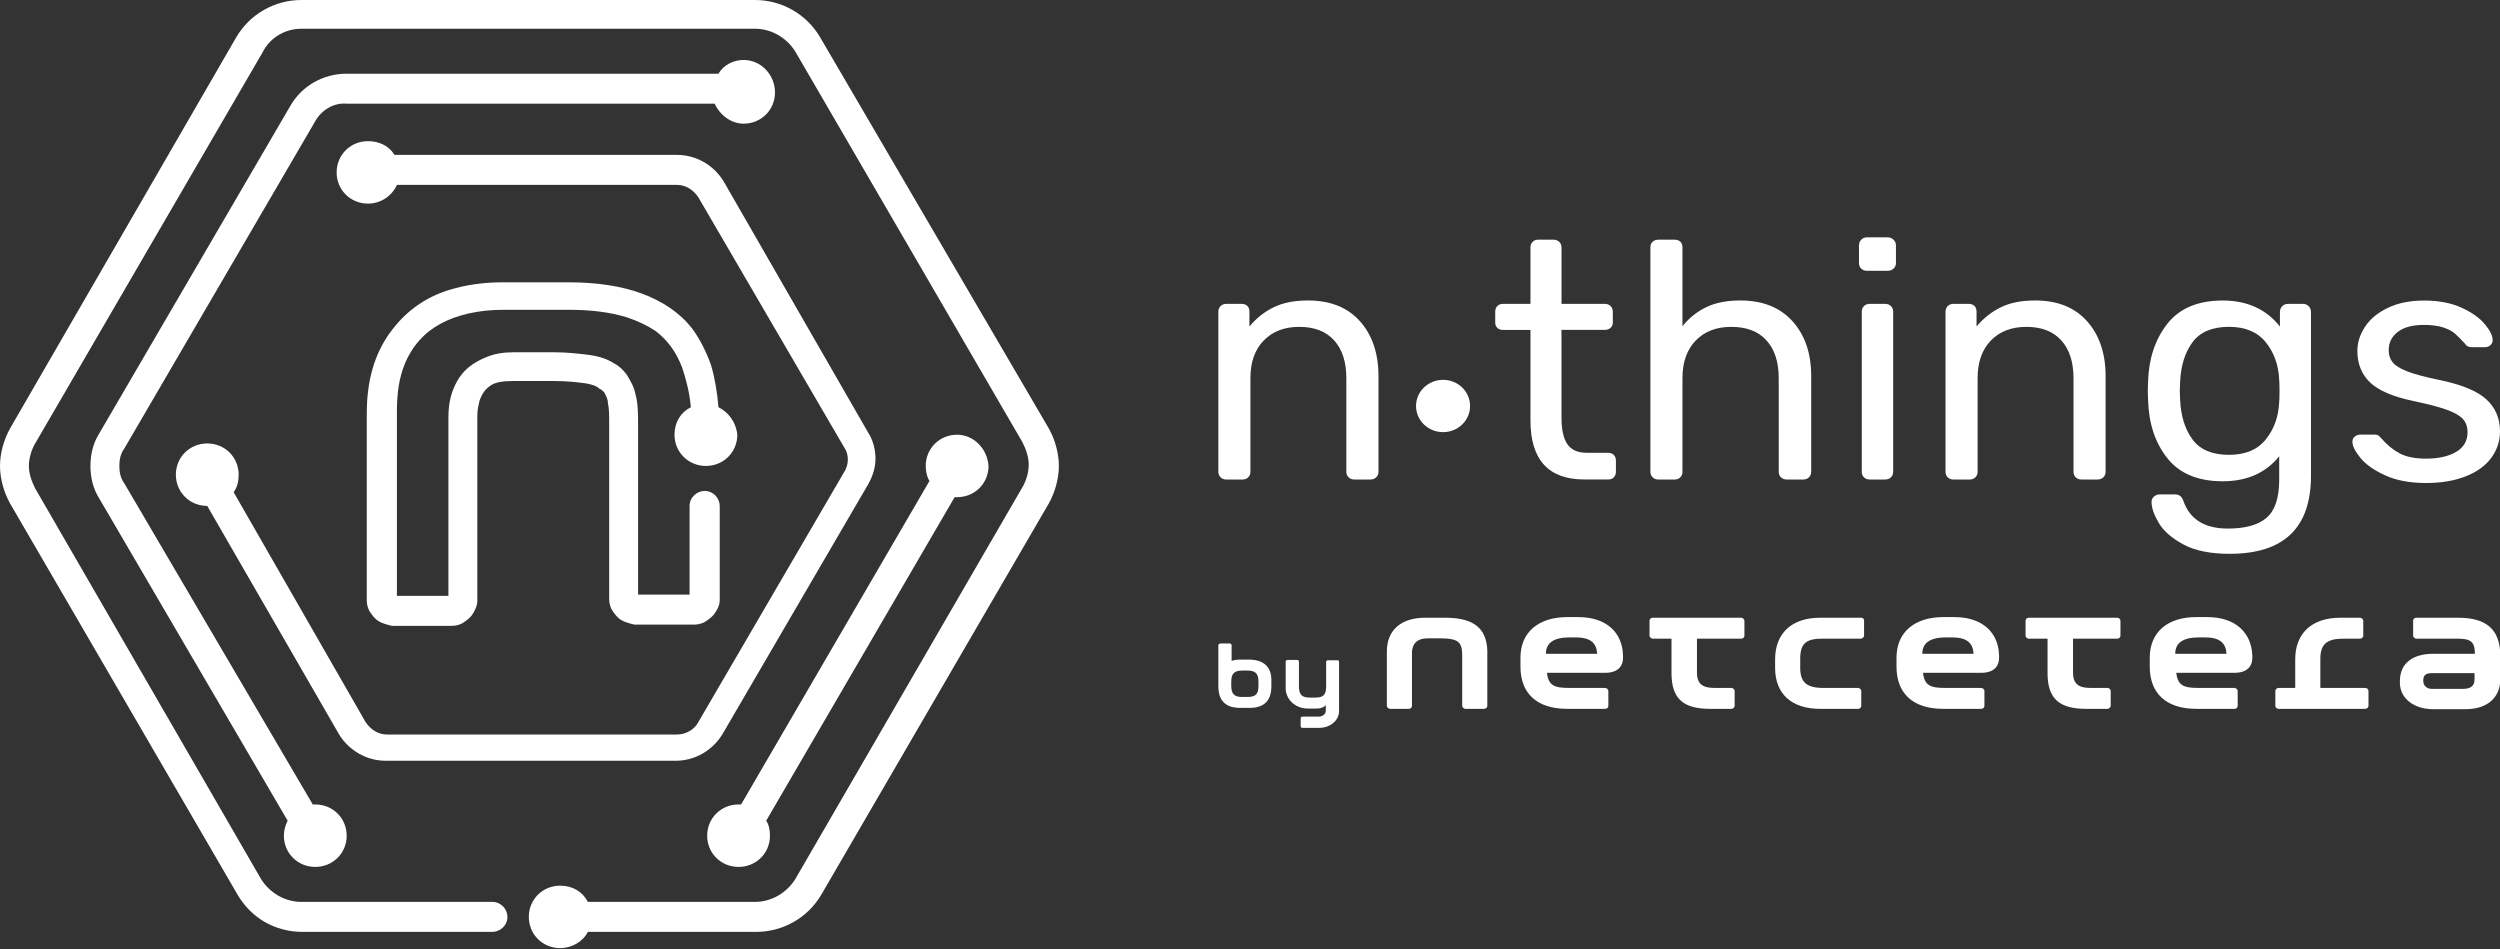
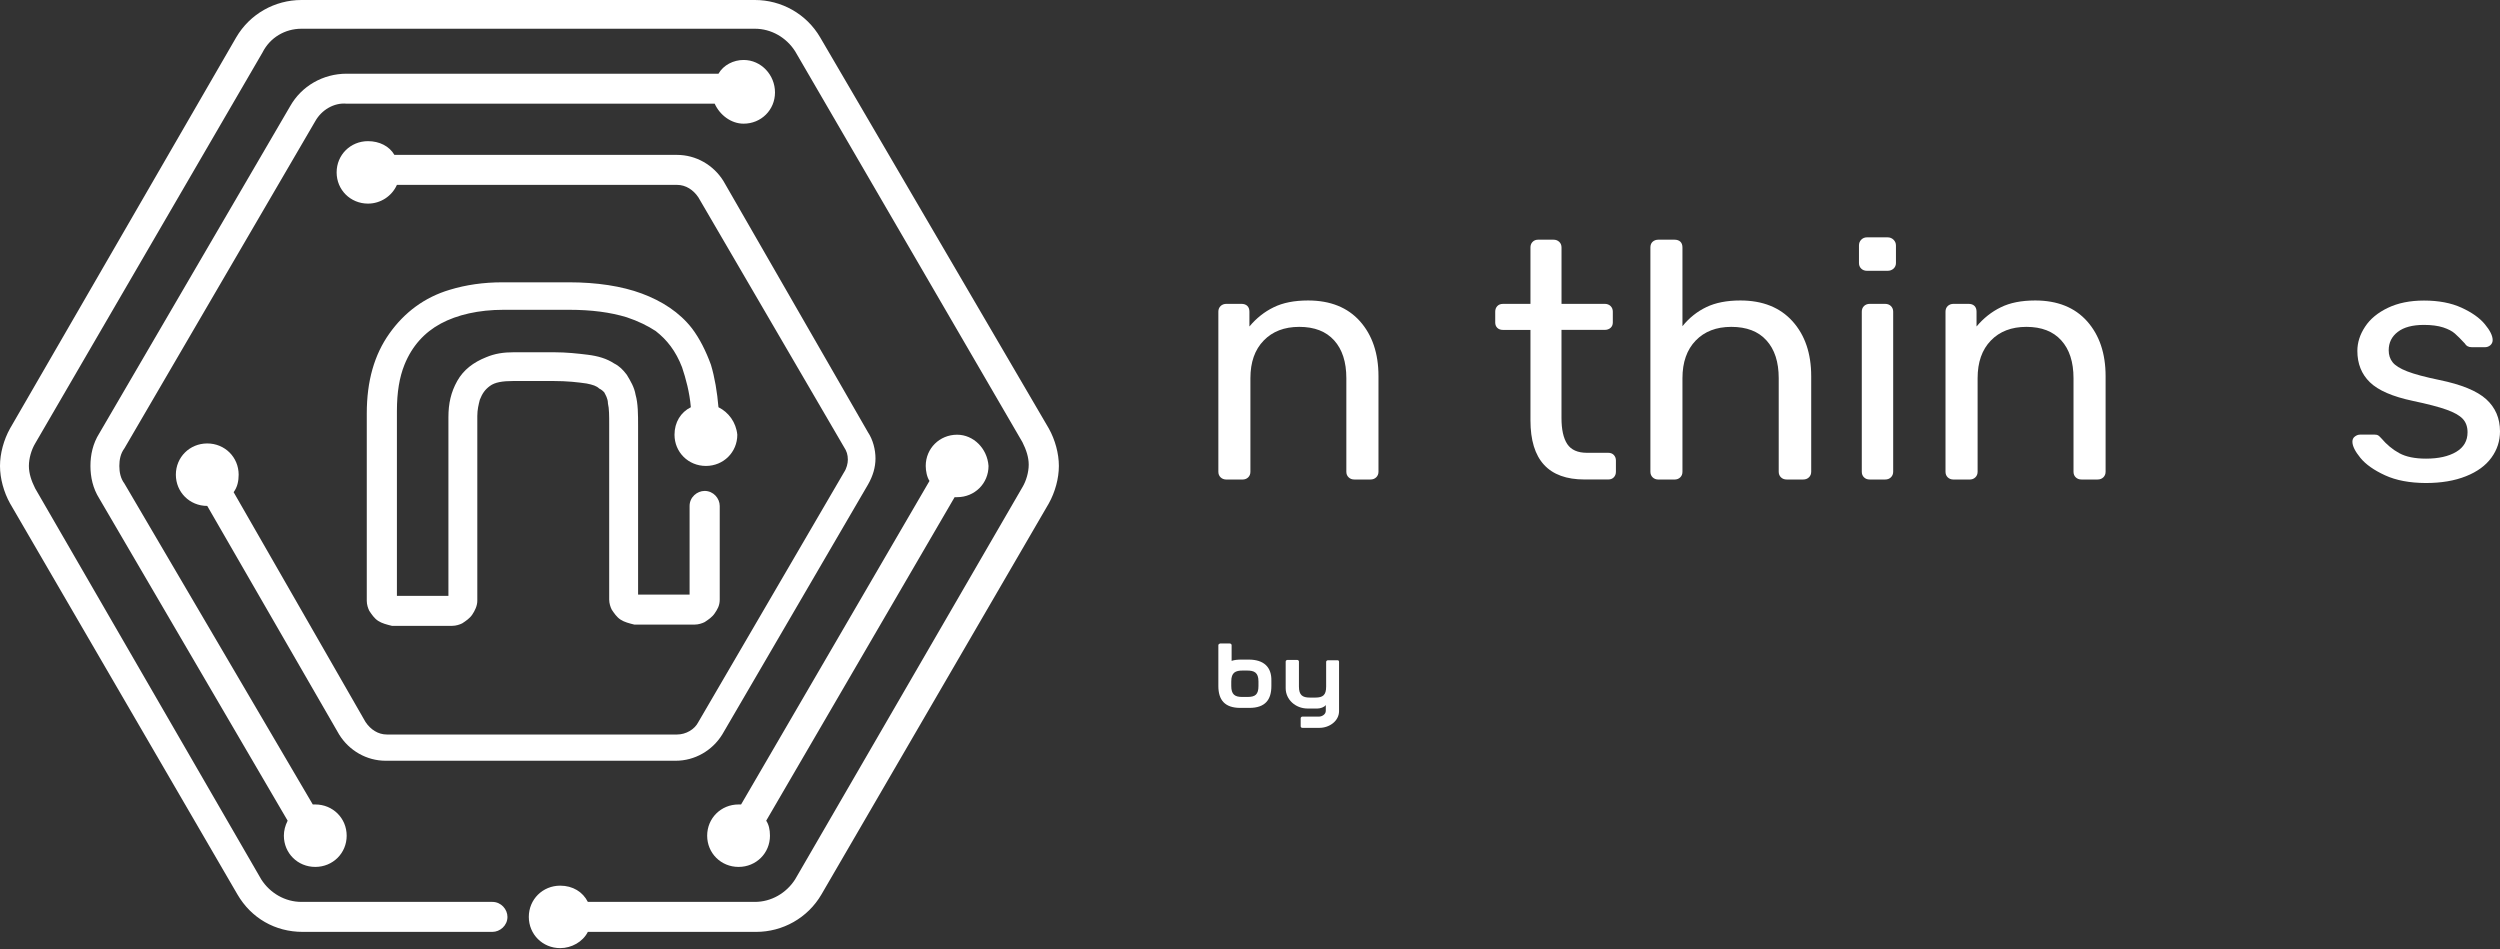
<svg xmlns="http://www.w3.org/2000/svg" width="158" height="60" viewBox="0 0 158 60" fill="none">
  <rect x="0" y="0" width="158" height="60" fill="#333333" stroke="none" />
  <path d="M45.725 11.447C45.09 10.421 43.979 9.789 42.788 9.789H24.927C24.609 9.237 23.974 8.921 23.259 8.921C22.148 8.921 21.275 9.789 21.275 10.895C21.275 12 22.148 12.868 23.259 12.868C24.053 12.868 24.768 12.395 25.085 11.684H42.788C43.344 11.684 43.82 12 44.137 12.473L53.346 28.263C53.505 28.5 53.584 28.737 53.584 29.052C53.584 29.289 53.505 29.605 53.346 29.842L44.137 45.631C43.899 46.105 43.344 46.421 42.788 46.421H24.45C23.895 46.421 23.418 46.105 23.101 45.631L14.765 31.105C15.004 30.789 15.083 30.395 15.083 30C15.083 28.895 14.21 28.026 13.098 28.026C11.987 28.026 11.114 28.895 11.114 30C11.114 31.105 11.987 31.974 13.098 31.974L21.434 46.421C22.069 47.447 23.18 48.079 24.371 48.079H42.709C43.899 48.079 45.011 47.447 45.646 46.421L54.854 30.631C55.172 30.079 55.331 29.526 55.331 28.974C55.331 28.421 55.172 27.789 54.854 27.316L45.725 11.447Z" fill="white" />
  <path d="M51.838 2.368C50.964 0.868 49.377 0 47.71 0H19.052C17.385 0 15.797 0.868 14.924 2.368L0.635 27.079C0.238 27.789 0 28.658 0 29.447C0 30.237 0.238 31.105 0.635 31.816L15.004 56.526C15.877 58.026 17.385 58.895 19.131 58.895H31.118C31.595 58.895 32.071 58.5 32.071 57.947C32.071 57.474 31.674 57 31.118 57H19.052C18.02 57 17.067 56.447 16.512 55.579L2.223 30.868C1.985 30.395 1.826 29.921 1.826 29.447C1.826 28.974 1.985 28.421 2.223 28.026L16.591 3.316C17.067 2.368 18.02 1.816 19.052 1.816H47.71C48.742 1.816 49.694 2.368 50.25 3.237L64.618 27.947C64.856 28.421 65.015 28.895 65.015 29.368C65.015 29.842 64.856 30.395 64.618 30.789L50.25 55.579C49.694 56.447 48.742 57 47.71 57H37.152C36.834 56.368 36.199 55.974 35.405 55.974C34.294 55.974 33.421 56.842 33.421 57.947C33.421 59.053 34.294 59.921 35.405 59.921C36.12 59.921 36.834 59.526 37.152 58.895H47.789C49.456 58.895 51.044 58.026 51.917 56.526L66.285 31.816C66.682 31.105 66.921 30.237 66.921 29.447C66.921 28.658 66.682 27.789 66.285 27.079L51.838 2.368Z" fill="white" />
  <path d="M46.995 3.79C46.36 3.79 45.725 4.105 45.408 4.658H21.91C20.402 4.658 19.052 5.447 18.338 6.711L6.271 27.395C5.874 28.026 5.716 28.737 5.716 29.447C5.716 30.158 5.874 30.868 6.271 31.5L18.179 51.868C18.02 52.184 17.941 52.5 17.941 52.816C17.941 53.921 18.814 54.789 19.925 54.789C21.037 54.789 21.91 53.921 21.91 52.816C21.91 51.711 21.037 50.842 19.925 50.842C19.846 50.842 19.846 50.842 19.767 50.842L7.859 30.553C7.621 30.237 7.542 29.842 7.542 29.447C7.542 29.053 7.621 28.658 7.859 28.342L19.925 7.658C20.322 6.947 21.116 6.474 21.91 6.553H45.169C45.487 7.263 46.201 7.816 46.995 7.816C48.107 7.816 48.98 6.947 48.98 5.842C48.98 4.737 48.107 3.79 46.995 3.79Z" fill="white" />
  <path d="M60.49 27.474C59.379 27.474 58.506 28.342 58.506 29.447C58.506 29.763 58.585 30.158 58.744 30.395L46.837 50.842C46.757 50.842 46.757 50.842 46.678 50.842C45.566 50.842 44.693 51.71 44.693 52.816C44.693 53.921 45.566 54.789 46.678 54.789C47.789 54.789 48.662 53.921 48.662 52.816C48.662 52.421 48.583 52.105 48.424 51.868L60.332 31.421C60.411 31.421 60.411 31.421 60.49 31.421C61.602 31.421 62.475 30.553 62.475 29.447C62.396 28.342 61.523 27.474 60.49 27.474Z" fill="white" />
  <path d="M45.407 25.737C45.328 24.789 45.169 23.842 44.931 23.053C44.614 22.184 44.217 21.395 43.74 20.763C42.947 19.737 41.835 19.026 40.565 18.553C39.295 18.079 37.707 17.842 35.961 17.842H31.753C30.563 17.842 29.451 18 28.419 18.316C26.832 18.789 25.562 19.737 24.609 21.079C23.656 22.421 23.18 24.079 23.18 26.131V37.974C23.18 38.21 23.259 38.447 23.339 38.605C23.498 38.842 23.656 39.079 23.895 39.237C24.133 39.395 24.45 39.474 24.768 39.553H28.578C28.816 39.553 29.055 39.474 29.213 39.395C29.451 39.237 29.689 39.079 29.848 38.842C30.007 38.605 30.166 38.289 30.166 37.974V26.289C30.166 25.895 30.245 25.579 30.325 25.263C30.483 24.868 30.642 24.631 30.96 24.395C31.277 24.158 31.753 24.079 32.468 24.079H34.929C35.882 24.079 36.517 24.158 37.072 24.237C37.469 24.316 37.707 24.395 37.866 24.553C38.025 24.631 38.104 24.71 38.184 24.789C38.263 24.947 38.422 25.184 38.422 25.5C38.501 25.816 38.501 26.289 38.501 26.842V37.895C38.501 38.132 38.581 38.368 38.66 38.526C38.819 38.763 38.977 39 39.216 39.158C39.454 39.316 39.771 39.395 40.089 39.474H43.899C44.137 39.474 44.376 39.395 44.534 39.316C44.772 39.158 45.011 39 45.169 38.763C45.328 38.526 45.487 38.289 45.487 37.895V31.974C45.487 31.5 45.09 31.026 44.534 31.026C44.058 31.026 43.582 31.421 43.582 31.974V37.579H40.327V26.921C40.327 26.21 40.327 25.5 40.168 24.947C40.089 24.474 39.851 24.079 39.612 23.684C39.374 23.368 39.136 23.131 38.819 22.974C38.342 22.658 37.787 22.5 37.152 22.421C36.517 22.342 35.802 22.263 35.008 22.263H32.468C31.833 22.263 31.277 22.342 30.721 22.579C29.928 22.895 29.293 23.368 28.896 24.079C28.499 24.789 28.34 25.5 28.34 26.368V37.658H25.085V25.974C25.085 24.789 25.244 23.842 25.562 23.053C26.038 21.868 26.832 21 27.864 20.447C28.896 19.895 30.245 19.579 31.833 19.579H35.961C37.39 19.579 38.581 19.737 39.612 20.053C40.327 20.289 40.962 20.605 41.438 20.921C42.153 21.474 42.709 22.184 43.105 23.21C43.343 23.921 43.582 24.789 43.661 25.737C43.026 26.052 42.629 26.684 42.629 27.474C42.629 28.579 43.502 29.447 44.614 29.447C45.725 29.447 46.598 28.579 46.598 27.474C46.519 26.684 46.043 26.052 45.407 25.737Z" fill="white" />
  <path d="M77.142 30.168C77.047 30.076 77 29.956 77 29.814V19.697C77 19.553 77.047 19.437 77.142 19.341C77.239 19.25 77.36 19.204 77.507 19.204H78.457C78.617 19.204 78.74 19.247 78.83 19.333C78.918 19.42 78.963 19.54 78.963 19.697V20.634C79.402 20.109 79.913 19.703 80.496 19.42C81.075 19.134 81.802 18.99 82.669 18.99C84.076 18.99 85.173 19.431 85.952 20.305C86.728 21.18 87.12 22.335 87.12 23.774V29.814C87.12 29.956 87.071 30.076 86.976 30.168C86.877 30.261 86.76 30.305 86.609 30.305H85.598C85.452 30.305 85.328 30.261 85.234 30.168C85.134 30.076 85.089 29.956 85.089 29.814V23.903C85.089 22.878 84.833 22.082 84.319 21.513C83.806 20.942 83.07 20.658 82.115 20.658C81.172 20.658 80.422 20.946 79.866 21.522C79.305 22.098 79.026 22.891 79.026 23.903V29.817C79.026 29.958 78.979 30.078 78.885 30.17C78.788 30.264 78.666 30.307 78.52 30.307H77.507C77.36 30.305 77.239 30.261 77.142 30.168Z" fill="white" />
  <path d="M96.725 26.572V20.85H94.982C94.836 20.85 94.719 20.807 94.631 20.722C94.543 20.637 94.498 20.523 94.498 20.381V19.697C94.498 19.555 94.541 19.439 94.631 19.343C94.719 19.252 94.836 19.206 94.982 19.206H96.725V15.641C96.725 15.499 96.767 15.379 96.858 15.288C96.948 15.194 97.065 15.148 97.211 15.148H98.179C98.328 15.148 98.449 15.194 98.546 15.288C98.643 15.379 98.688 15.499 98.688 15.641V19.204H101.423C101.568 19.204 101.691 19.25 101.788 19.341C101.883 19.437 101.93 19.553 101.93 19.695V20.379C101.93 20.521 101.883 20.634 101.788 20.72C101.691 20.805 101.568 20.848 101.423 20.848H98.686V26.419C98.686 27.145 98.807 27.693 99.05 28.064C99.296 28.432 99.71 28.617 100.295 28.617H101.642C101.788 28.617 101.905 28.663 101.993 28.755C102.083 28.849 102.126 28.966 102.126 29.108V29.812C102.126 29.954 102.083 30.072 101.993 30.166C101.905 30.259 101.788 30.303 101.642 30.303H100.142C97.864 30.305 96.725 29.06 96.725 26.572Z" fill="white" />
  <path d="M104.447 30.168C104.352 30.076 104.305 29.956 104.305 29.814V15.641C104.305 15.484 104.352 15.362 104.447 15.277C104.544 15.192 104.665 15.148 104.812 15.148H105.825C105.987 15.148 106.111 15.192 106.201 15.277C106.289 15.362 106.331 15.486 106.331 15.641V20.615C106.757 20.089 107.261 19.686 107.842 19.409C108.421 19.13 109.139 18.99 109.99 18.99C111.402 18.99 112.498 19.431 113.288 20.305C114.074 21.18 114.468 22.335 114.468 23.774V29.814C114.468 29.956 114.421 30.076 114.324 30.168C114.227 30.262 114.106 30.305 113.959 30.305H112.924C112.773 30.305 112.656 30.262 112.557 30.168C112.462 30.076 112.415 29.956 112.415 29.814V23.903C112.415 22.878 112.158 22.082 111.64 21.513C111.127 20.942 110.386 20.658 109.418 20.658C108.475 20.658 107.727 20.946 107.169 21.522C106.611 22.1 106.331 22.893 106.331 23.903V29.817C106.331 29.958 106.286 30.078 106.19 30.17C106.093 30.264 105.971 30.307 105.825 30.307H104.812C104.665 30.305 104.544 30.262 104.447 30.168Z" fill="white" />
  <path d="M117.629 16.976C117.532 16.882 117.487 16.764 117.487 16.622V15.515C117.487 15.371 117.532 15.249 117.629 15.15C117.726 15.05 117.848 15 117.994 15H119.295C119.442 15 119.568 15.05 119.671 15.15C119.772 15.251 119.824 15.371 119.824 15.515V16.625C119.824 16.766 119.772 16.884 119.671 16.978C119.568 17.069 119.442 17.115 119.295 17.115H117.994C117.845 17.115 117.724 17.067 117.629 16.976ZM117.805 30.168C117.71 30.076 117.665 29.956 117.665 29.815V19.697C117.665 19.553 117.71 19.437 117.805 19.341C117.902 19.25 118.023 19.204 118.169 19.204H119.142C119.288 19.204 119.408 19.25 119.505 19.341C119.599 19.437 119.649 19.553 119.649 19.697V29.815C119.649 29.956 119.599 30.076 119.505 30.168C119.408 30.262 119.288 30.305 119.142 30.305H118.169C118.021 30.305 117.899 30.262 117.805 30.168Z" fill="white" />
  <path d="M123.096 30.168C123.001 30.076 122.956 29.956 122.956 29.814V19.697C122.956 19.553 123.001 19.437 123.096 19.341C123.195 19.25 123.314 19.204 123.461 19.204H124.411C124.573 19.204 124.697 19.247 124.784 19.333C124.874 19.42 124.917 19.54 124.917 19.697V20.634C125.358 20.109 125.87 19.703 126.453 19.42C127.031 19.134 127.756 18.99 128.623 18.99C130.032 18.99 131.127 19.431 131.906 20.305C132.682 21.18 133.074 22.335 133.074 23.774V29.814C133.074 29.956 133.025 30.076 132.93 30.168C132.833 30.261 132.714 30.305 132.565 30.305H131.552C131.406 30.305 131.282 30.261 131.187 30.168C131.091 30.076 131.046 29.956 131.046 29.814V23.903C131.046 22.878 130.789 22.082 130.273 21.513C129.76 20.942 129.024 20.658 128.069 20.658C127.128 20.658 126.378 20.946 125.822 21.522C125.262 22.1 124.985 22.893 124.985 23.903V29.817C124.985 29.958 124.937 30.078 124.841 30.17C124.744 30.264 124.622 30.307 124.476 30.307H123.463C123.312 30.305 123.193 30.261 123.096 30.168Z" fill="white" />
-   <path d="M137.983 34.405C137.249 34.008 136.728 33.552 136.429 33.04C136.127 32.525 135.977 32.085 135.977 31.716C135.977 31.587 136.026 31.476 136.13 31.387C136.233 31.293 136.353 31.247 136.483 31.247H137.453C137.586 31.247 137.697 31.28 137.784 31.343C137.872 31.409 137.947 31.526 138.005 31.699C138.417 32.837 139.347 33.406 140.804 33.406C141.905 33.406 142.722 33.177 143.251 32.721C143.78 32.266 144.046 31.461 144.046 30.31V28.838C143.192 29.891 142.006 30.416 140.475 30.416C138.917 30.416 137.753 29.932 136.981 28.964C136.208 27.996 135.803 26.773 135.758 25.292L135.74 24.695L135.758 24.117C135.803 22.654 136.211 21.433 136.981 20.456C137.753 19.481 138.917 18.993 140.475 18.993C142.019 18.993 143.224 19.542 144.091 20.637V19.719C144.091 19.577 144.138 19.455 144.235 19.355C144.329 19.254 144.453 19.206 144.6 19.206H145.547C145.694 19.206 145.815 19.254 145.912 19.355C146.009 19.455 146.054 19.577 146.054 19.719V30.07C146.054 33.358 144.343 35 140.918 35C139.696 35.002 138.717 34.804 137.983 34.405ZM143.195 27.776C143.715 27.128 144.001 26.35 144.043 25.438C144.057 25.31 144.066 25.061 144.066 24.69C144.066 24.335 144.055 24.093 144.043 23.964C143.998 23.053 143.715 22.274 143.195 21.627C142.672 20.981 141.898 20.656 140.871 20.656C139.811 20.656 139.043 20.981 138.568 21.627C138.088 22.274 137.829 23.112 137.784 24.137L137.762 24.69L137.784 25.268C137.829 26.293 138.091 27.128 138.568 27.776C139.045 28.424 139.813 28.746 140.871 28.746C141.898 28.746 142.672 28.426 143.195 27.776Z" fill="white" />
  <path d="M150.735 30.039C150.037 29.718 149.517 29.352 149.181 28.942C148.843 28.53 148.672 28.188 148.672 27.915C148.672 27.773 148.724 27.664 148.83 27.586C148.931 27.51 149.041 27.468 149.159 27.468H150.084C150.172 27.468 150.244 27.483 150.296 27.512C150.343 27.54 150.415 27.606 150.503 27.704C150.84 28.101 151.221 28.417 151.64 28.643C152.056 28.87 152.619 28.986 153.326 28.986C154.118 28.986 154.753 28.842 155.231 28.558C155.71 28.273 155.949 27.861 155.949 27.32C155.949 26.965 155.845 26.681 155.64 26.465C155.436 26.252 155.096 26.06 154.616 25.89C154.139 25.719 153.43 25.534 152.491 25.336C151.212 25.065 150.307 24.673 149.778 24.16C149.249 23.648 148.985 22.985 148.985 22.176C148.985 21.651 149.147 21.14 149.472 20.65C149.793 20.159 150.275 19.76 150.915 19.455C151.554 19.149 152.313 18.995 153.195 18.995C154.118 18.995 154.911 19.145 155.564 19.444C156.217 19.743 156.71 20.089 157.041 20.488C157.372 20.887 157.536 21.221 157.536 21.491C157.536 21.62 157.489 21.729 157.394 21.814C157.298 21.899 157.183 21.943 157.054 21.943H156.215C156.01 21.943 155.863 21.864 155.776 21.707C155.526 21.437 155.316 21.225 155.145 21.077C154.976 20.927 154.731 20.8 154.409 20.693C154.085 20.589 153.679 20.534 153.195 20.534C152.475 20.534 151.921 20.68 151.541 20.975C151.158 21.267 150.966 21.653 150.966 22.137C150.966 22.436 151.048 22.689 151.212 22.893C151.374 23.101 151.68 23.293 152.137 23.471C152.592 23.648 153.267 23.829 154.164 24.014C155.559 24.3 156.548 24.706 157.129 25.231C157.707 25.756 158 26.435 158 27.261C158 27.872 157.82 28.428 157.457 28.925C157.097 29.422 156.564 29.814 155.848 30.098C155.134 30.384 154.287 30.527 153.306 30.527C152.288 30.521 151.433 30.36 150.735 30.039Z" fill="white" />
-   <path d="M92.909 25.659C92.909 26.572 92.145 27.311 91.202 27.311C90.257 27.311 89.493 26.572 89.493 25.659C89.493 24.745 90.257 24.006 91.202 24.006C92.145 24.006 92.909 24.745 92.909 25.659Z" fill="white" />
  <g clip-path="url(#clip0)">
-     <path d="M139.503 39H138.797C137.011 39 135.865 39.936 135.865 41.564V42.134C135.865 43.782 136.857 44.799 138.819 44.799H141.222C141.333 44.799 141.421 44.718 141.421 44.616V43.66C141.421 43.578 141.311 43.477 141.222 43.477H138.929C138.026 43.477 137.629 43.334 137.541 42.52H141.244C142.038 42.52 142.347 42.073 142.347 41.605V41.442C142.303 40.017 141.311 39 139.503 39ZM137.474 41.32C137.474 40.648 137.937 40.282 138.996 40.282H139.326C140.318 40.282 140.671 40.648 140.715 41.32H137.474ZM121.49 41.32C121.49 40.648 121.953 40.282 123.012 40.282H123.342C124.334 40.282 124.687 40.648 124.731 41.32H121.49ZM97.702 41.32C97.702 40.648 98.165 40.282 99.223 40.282H99.554C100.546 40.282 100.899 40.648 100.943 41.32H97.702ZM153.701 43.538C153.392 43.538 153.15 43.355 153.15 43.029V42.988C153.15 42.622 153.392 42.541 153.701 42.541H156.391C156.391 42.642 156.391 42.846 156.391 42.948C156.391 43.395 156.082 43.538 155.641 43.538H153.701ZM91.352 39.041H90.052C88.663 39.041 87.649 39.733 87.649 41.177V44.616C87.649 44.698 87.759 44.799 87.847 44.799H89.037C89.148 44.799 89.236 44.718 89.236 44.616V41.259C89.236 40.709 89.545 40.343 90.228 40.343H91.022C92.212 40.343 92.411 40.608 92.411 41.442V44.616C92.411 44.698 92.521 44.799 92.609 44.799H93.8C93.888 44.799 93.998 44.718 93.998 44.616V41.442C94.064 39.814 93.27 39.041 91.352 39.041ZM110.048 39.041H104.448C104.338 39.041 104.25 39.122 104.25 39.224V40.18C104.25 40.262 104.36 40.363 104.448 40.363H105.639V42.541C105.639 44.169 106.388 44.799 108.086 44.799H109.431C109.541 44.799 109.629 44.698 109.629 44.616V43.66C109.629 43.578 109.519 43.477 109.431 43.477H108.439C107.888 43.477 107.248 43.436 107.248 42.52V40.363H110.048C110.158 40.363 110.247 40.282 110.247 40.18V39.224C110.247 39.142 110.136 39.041 110.048 39.041ZM117.632 39.041H115.031C113.223 39.041 112.187 40.038 112.187 41.666V42.215C112.187 43.843 113.223 44.799 115.031 44.799H117.434C117.544 44.799 117.632 44.718 117.632 44.616V43.66C117.632 43.578 117.522 43.477 117.434 43.477H115.229C114.171 43.477 113.774 43.111 113.774 42.215V41.625C113.774 40.669 114.149 40.363 115.163 40.363H117.61C117.698 40.363 117.809 40.262 117.809 40.18V39.224C117.831 39.142 117.742 39.041 117.632 39.041ZM133.815 39.041H128.215C128.104 39.041 128.016 39.122 128.016 39.224V40.18C128.016 40.262 128.104 40.363 128.215 40.363H129.405V42.541C129.405 44.169 130.155 44.799 131.852 44.799H133.197C133.285 44.799 133.396 44.698 133.396 44.616V43.66C133.396 43.578 133.308 43.477 133.197 43.477H132.205C131.654 43.477 131.015 43.436 131.015 42.52V40.363H133.815C133.925 40.363 134.013 40.282 134.013 40.18V39.224C134.013 39.142 133.925 39.041 133.815 39.041ZM149.159 39.041H147.903C146.117 39.041 145.058 40.017 145.058 41.666V43.477H144C143.89 43.477 143.802 43.578 143.802 43.66V44.616C143.802 44.698 143.89 44.799 144 44.799H149.49C149.6 44.799 149.688 44.698 149.688 44.616V43.66C149.688 43.578 149.6 43.477 149.49 43.477H146.646V41.625C146.646 40.709 147.065 40.363 148.101 40.363H149.159C149.247 40.363 149.358 40.282 149.358 40.18V39.224C149.358 39.142 149.247 39.041 149.159 39.041ZM155.354 39.041H152.709C152.598 39.041 152.51 39.122 152.51 39.224V40.18C152.51 40.262 152.621 40.363 152.709 40.363H155.266C156.104 40.363 156.413 40.506 156.413 41.32H153.767C152.554 41.32 151.673 41.869 151.673 43.049V43.151C151.673 44.148 152.576 44.82 153.767 44.82H155.817C157.272 44.82 158.022 44.026 158.022 42.907V41.422C158 39.773 157.14 39.041 155.354 39.041ZM99.752 39H99.047C97.261 39 96.093 39.936 96.093 41.564V42.134C96.093 43.782 97.085 44.799 99.047 44.799H101.45C101.56 44.799 101.648 44.718 101.648 44.616V43.66C101.648 43.578 101.538 43.477 101.45 43.477H99.157C98.253 43.477 97.856 43.334 97.768 42.52H101.472C102.266 42.52 102.574 42.073 102.574 41.605V41.442C102.552 40.017 101.56 39 99.752 39ZM123.519 39H122.813C121.027 39 119.859 39.936 119.859 41.564V42.134C119.859 43.782 120.851 44.799 122.813 44.799H125.216C125.327 44.799 125.415 44.718 125.415 44.616V43.66C125.415 43.578 125.305 43.477 125.216 43.477H122.923C122.02 43.477 121.623 43.334 121.535 42.52H125.238C126.032 42.52 126.341 42.073 126.341 41.605V41.442C126.319 40.017 125.327 39 123.519 39Z" fill="white" />
    <path d="M78.918 41.686H78.455C78.213 41.686 78.014 41.706 77.838 41.767V40.77C77.838 40.73 77.794 40.669 77.728 40.669H77.11C77.044 40.689 77 40.73 77 40.77V43.029V43.07V43.355C77 44.23 77.397 44.739 78.389 44.739H78.962C79.976 44.739 80.351 44.209 80.351 43.355V43.029C80.373 42.154 79.866 41.686 78.918 41.686ZM79.535 43.355C79.535 43.884 79.337 44.047 78.852 44.047H78.499C78.036 44.047 77.816 43.884 77.816 43.355V43.09V43.07C77.816 42.5 78.08 42.378 78.543 42.378H78.808C79.271 42.378 79.535 42.5 79.535 43.07V43.355Z" fill="white" />
    <path d="M84.54 41.727H83.923C83.879 41.727 83.812 41.768 83.812 41.829V43.172V43.233V43.395C83.812 43.925 83.614 44.087 83.129 44.087H82.776C82.313 44.087 82.093 43.925 82.093 43.395V43.111V41.808C82.093 41.768 82.049 41.706 81.983 41.706H81.365C81.321 41.706 81.255 41.747 81.255 41.808V43.07V43.233V43.497C81.255 44.209 81.872 44.779 82.644 44.779H83.261C83.438 44.779 83.702 44.698 83.79 44.555V44.922C83.79 45.166 83.526 45.288 83.371 45.288H83.041H82.313C82.269 45.288 82.203 45.329 82.203 45.39V45.898C82.203 45.959 82.247 46 82.313 46H83.394C84.011 46 84.628 45.573 84.628 44.942V43.416V43.131V41.829C84.628 41.768 84.584 41.727 84.54 41.727Z" fill="white" />
  </g>
  <defs>
    <clipPath id="clip0">
      <path d="M77 39H158V46H77V39Z" fill="white" />
    </clipPath>
  </defs>
</svg>